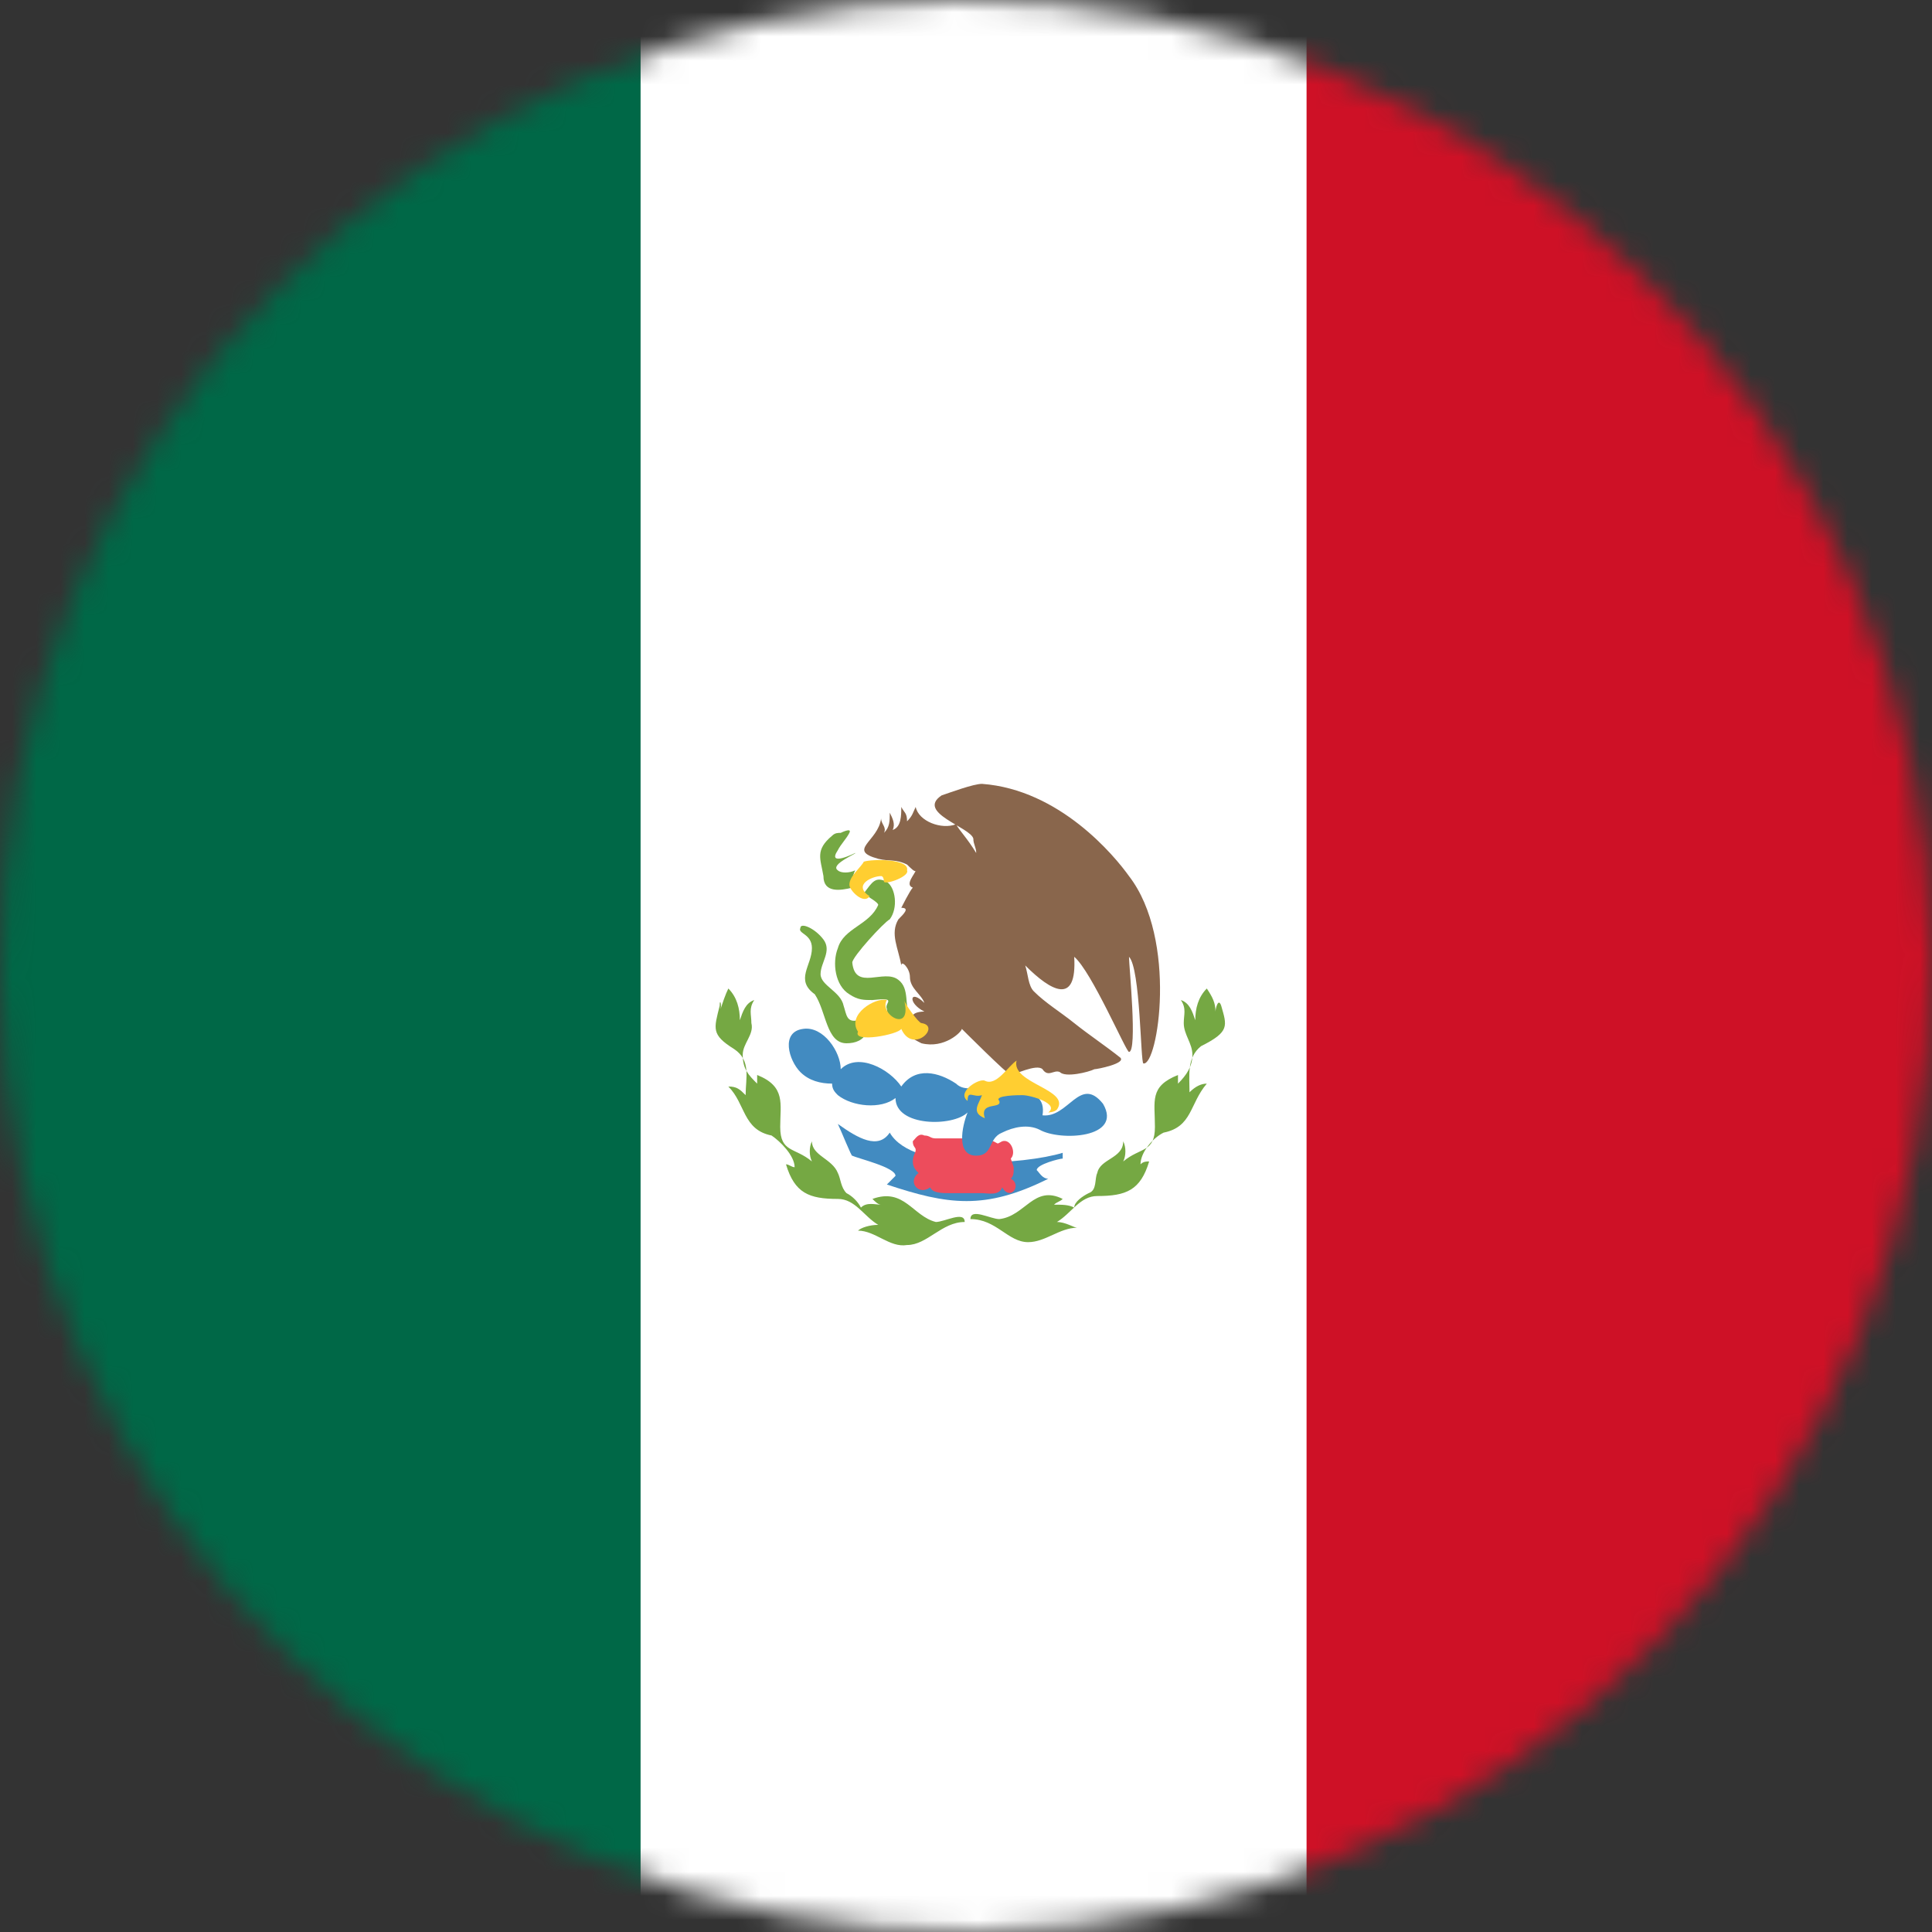
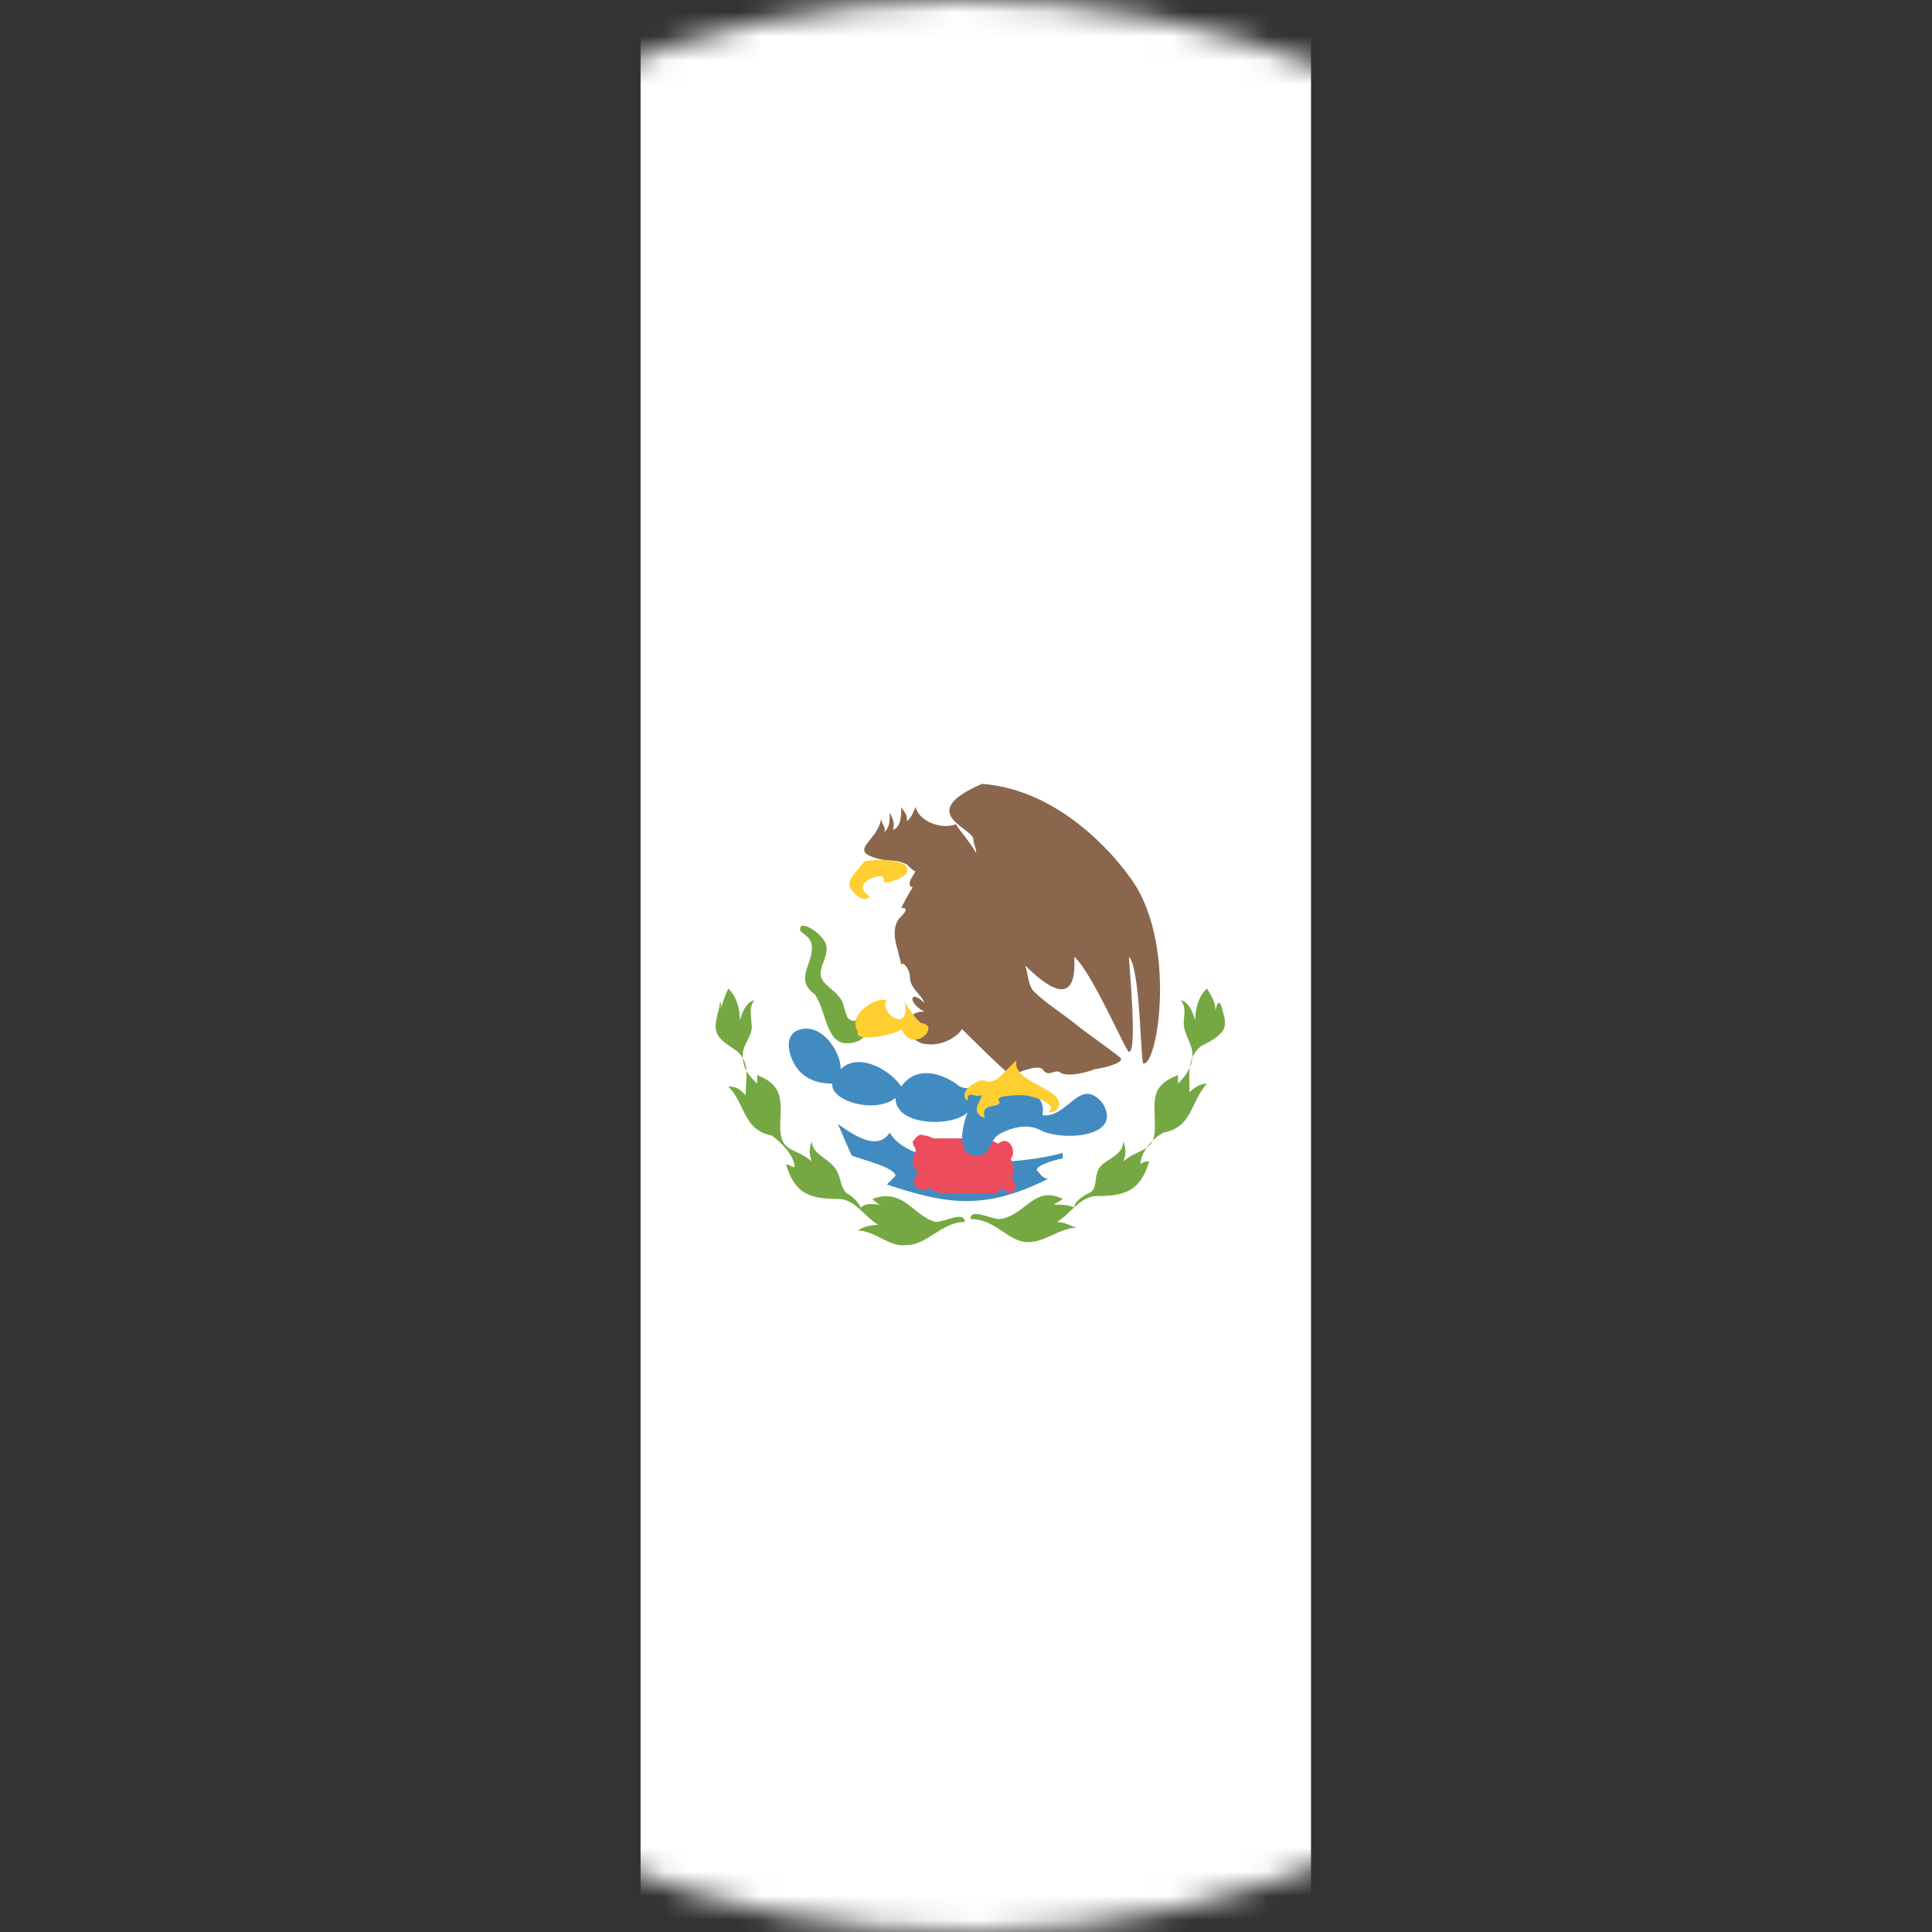
<svg xmlns="http://www.w3.org/2000/svg" width="80" height="80" viewBox="0 0 80 80" fill="none">
  <rect x="0" y="0" width="80" height="80" fill="#333333" stroke="none" />
  <mask id="mask0_4792_6044" style="mask-type:luminance" maskUnits="userSpaceOnUse" x="-1" y="-1" width="81" height="81">
    <path d="M79.933 -0.067H-0.067V79.933H79.933V-0.067Z" fill="white" />
  </mask>
  <g mask="url(#mask0_4792_6044)">
</g>
  <g clip-path="url(#clip0_4792_6044)">
    <mask id="mask1_4792_6044" style="mask-type:luminance" maskUnits="userSpaceOnUse" x="-1" y="-1" width="81" height="81">
      <path d="M40.402 79.997C62.492 79.773 80.219 61.684 79.995 39.594C79.772 17.503 61.683 -0.223 39.592 0.001C17.502 0.224 -0.224 18.313 -0.001 40.404C0.223 62.494 18.312 80.22 40.402 79.997Z" fill="white" />
    </mask>
    <g mask="url(#mask1_4792_6044)">
-       <path d="M26.709 -9.685H-1.052V87.098H26.709V-9.685Z" fill="#006847" />
      <path d="M54.286 -9.685H26.525V87.098H54.286V-9.685Z" fill="white" />
-       <path d="M81.864 -9.685H54.102V87.098H81.864V-9.685Z" fill="#CE1126" />
    </g>
    <path d="M50.568 41.648C50.449 41.29 50.33 41.767 50.33 41.887C50.33 41.529 50.21 41.29 49.971 40.932C49.613 41.29 49.494 41.767 49.494 42.245C49.375 41.887 49.255 41.529 48.897 41.409C49.136 41.767 49.017 42.006 49.017 42.364C49.017 42.842 49.375 43.2 49.375 43.677C49.375 44.154 49.136 44.513 48.778 44.871V44.513C47.584 44.99 47.823 45.587 47.823 46.661C47.823 47.735 47.226 47.496 46.51 48.093C46.63 47.855 46.63 47.496 46.51 47.258C46.51 47.974 45.555 47.974 45.436 48.571C45.317 48.809 45.436 49.287 45.078 49.406C44.839 49.525 44.481 49.764 44.481 50.003C44.242 49.883 44.004 49.883 43.646 49.883C43.765 49.764 43.884 49.764 44.004 49.645C42.81 49.048 42.452 50.361 41.378 50.48C41.02 50.48 40.184 50.003 40.184 50.48C41.259 50.48 41.736 51.435 42.572 51.435C43.288 51.435 43.884 50.838 44.6 50.838C44.481 50.838 44.123 50.6 43.765 50.6C44.362 50.242 44.72 49.525 45.436 49.525C46.63 49.525 47.226 49.287 47.584 48.093C47.465 48.093 47.346 48.093 47.226 48.212C47.226 47.735 47.704 47.138 48.181 46.9C49.375 46.661 49.255 45.706 49.971 44.871C49.733 44.871 49.494 44.99 49.255 45.229C49.255 44.513 49.136 43.796 49.733 43.319C50.926 42.722 50.807 42.483 50.568 41.648ZM29.8 41.648C29.562 42.603 29.442 42.842 30.397 43.438C31.113 43.916 30.875 44.632 30.875 45.348C30.636 45.109 30.517 44.99 30.159 44.99C30.875 45.706 30.755 46.78 31.949 47.019C32.307 47.258 32.904 47.855 32.904 48.332C32.784 48.332 32.665 48.212 32.546 48.212C32.904 49.406 33.501 49.645 34.694 49.645C35.41 49.645 35.768 50.361 36.365 50.719C36.007 50.719 35.649 50.838 35.529 50.958C36.246 50.958 36.842 51.674 37.559 51.554C38.394 51.554 38.991 50.6 39.946 50.6C39.946 50.122 39.11 50.6 38.752 50.6C37.797 50.361 37.439 49.167 36.126 49.645C36.246 49.764 36.365 49.883 36.484 49.883C36.246 49.883 35.888 49.764 35.649 50.003C35.529 49.764 35.291 49.525 35.052 49.406C34.813 49.167 34.813 48.809 34.694 48.571C34.455 47.974 33.62 47.855 33.62 47.258C33.501 47.496 33.501 47.855 33.62 48.093C32.904 47.496 32.307 47.735 32.307 46.661C32.307 45.706 32.546 44.99 31.352 44.513V44.871C30.994 44.513 30.755 44.274 30.755 43.677C30.755 43.2 31.233 42.842 31.113 42.364C31.113 42.006 30.994 41.767 31.233 41.409C30.875 41.529 30.755 41.887 30.636 42.245C30.636 41.767 30.517 41.29 30.159 40.932C30.039 41.171 29.92 41.529 29.8 41.887C29.92 41.648 29.8 41.29 29.8 41.648Z" fill="#75A843" />
    <path d="M43.407 48.809C43.168 48.809 43.049 48.57 42.929 48.451C42.929 48.212 43.884 47.974 44.004 47.974V47.735C42.452 48.212 37.797 48.57 36.842 46.899C36.365 47.615 35.529 47.138 34.694 46.541C34.813 46.78 35.291 47.974 35.291 47.854C35.529 47.974 37.081 48.332 37.081 48.69L36.723 49.048C39.229 49.883 40.781 50.122 43.407 48.809Z" fill="#428BC1" />
    <path d="M41.855 48.809C41.975 48.69 41.975 48.571 41.975 48.332L41.855 47.974C42.094 47.735 41.855 47.139 41.497 47.258C41.258 47.377 41.378 47.377 41.139 47.258C41.02 47.258 41.02 47.139 40.901 47.139H38.752C38.513 47.139 38.513 47.019 38.275 47.019C38.036 46.9 37.917 47.139 37.797 47.258C37.797 47.496 37.917 47.496 37.917 47.616C37.917 47.735 37.797 47.855 37.797 48.093C37.797 48.332 37.917 48.451 38.036 48.571C37.559 48.929 38.036 49.526 38.513 49.167C38.633 49.406 38.991 49.406 39.349 49.406H40.662C40.901 49.406 41.378 49.526 41.497 49.167C41.855 49.764 42.333 49.048 41.855 48.809Z" fill="#ED4C5C" />
    <path d="M45.674 45.706C44.72 44.512 44.242 46.303 43.168 46.183C43.407 44.751 41.258 45.228 40.661 45.587C40.781 45.467 40.9 45.228 41.02 44.99C40.542 44.99 39.945 45.228 39.587 44.87C38.871 44.393 37.916 44.154 37.32 44.99C36.842 44.274 35.529 43.557 34.813 44.274C34.813 43.557 34.097 42.483 33.262 42.603C32.307 42.722 32.665 43.916 33.142 44.393C33.5 44.751 33.978 44.87 34.455 44.87C34.455 45.109 34.575 45.228 34.694 45.348C35.291 45.825 36.484 45.945 37.081 45.467C37.081 46.661 39.468 46.661 40.065 46.064C39.826 46.661 39.587 47.854 40.423 47.854C41.139 47.854 40.9 47.138 41.497 46.899C41.974 46.661 42.571 46.541 43.049 46.78C43.884 47.258 46.51 47.138 45.674 45.706Z" fill="#428BC1" />
    <path d="M35.888 42.722C35.768 42.484 35.53 42.245 35.53 42.245C35.052 42.364 35.052 42.006 34.933 41.648C34.813 41.051 33.978 40.813 33.978 40.335C33.978 39.858 34.455 39.38 34.097 38.903C33.739 38.426 33.142 38.187 33.142 38.426C33.023 38.664 33.62 38.664 33.62 39.261C33.62 39.977 32.904 40.574 33.739 41.171C34.217 41.887 34.217 43.2 35.052 43.2C35.41 43.2 35.768 43.081 35.888 42.722Z" fill="#75A843" />
-     <path d="M37.678 42.126C37.439 41.648 37.678 40.932 37.2 40.574C36.604 40.097 35.41 41.051 35.291 39.858C35.291 39.619 36.604 38.187 36.842 38.068C37.2 37.59 37.081 36.755 36.723 36.516C36.246 36.277 36.126 36.516 35.768 36.993C35.888 37.113 36.365 37.352 36.365 37.471C36.007 38.306 34.933 38.426 34.694 39.261C34.455 39.858 34.575 40.813 35.171 41.171C35.529 41.41 35.768 41.41 36.126 41.41C37.2 41.29 36.604 41.529 36.723 41.768C36.723 42.006 37.081 42.842 37.678 42.126ZM34.097 36.277C34.097 36.993 34.813 36.874 35.291 36.755C35.291 36.516 35.291 36.277 35.41 36.039C35.171 36.158 34.813 36.158 34.694 36.039C34.336 35.8 35.529 35.322 35.41 35.322C35.41 35.322 34.217 35.919 34.694 35.203C34.813 34.964 35.052 34.726 35.171 34.487C35.291 34.248 34.813 34.487 34.813 34.487C34.694 34.487 34.575 34.487 34.455 34.606C33.739 35.203 33.978 35.561 34.097 36.277Z" fill="#75A843" />
-     <path d="M46.749 36.277C46.152 35.441 43.885 32.696 40.662 32.458C40.304 32.458 39.349 32.816 38.991 32.935C37.917 33.651 40.184 34.248 40.304 34.725C40.304 34.964 40.423 35.083 40.423 35.322C40.065 34.725 39.707 34.367 39.588 34.129C38.991 34.367 38.036 34.009 37.917 33.413C37.797 33.651 37.797 33.77 37.559 34.009C37.559 33.651 37.439 33.651 37.32 33.413C37.32 33.77 37.32 34.248 36.962 34.367C37.081 34.129 36.962 33.89 36.843 33.651C36.843 34.009 36.843 34.248 36.604 34.487C36.723 34.248 36.485 34.129 36.485 33.89C36.365 34.845 35.052 35.203 36.365 35.561C36.843 35.68 37.081 35.561 37.559 35.8C37.678 35.919 37.917 36.158 37.917 36.038C37.917 36.158 37.439 36.635 37.797 36.754C37.678 36.874 37.32 37.59 37.32 37.59C37.678 37.59 37.439 37.829 37.201 38.067C36.843 38.664 37.201 39.261 37.32 39.977C37.32 39.738 37.678 40.096 37.678 40.454C37.678 40.932 38.156 41.17 38.275 41.529C37.678 40.932 37.559 41.529 38.275 41.887C37.678 41.887 37.559 42.245 38.156 42.483C36.723 42.483 37.917 43.08 38.156 43.2C39.11 43.438 39.827 42.722 39.827 42.603C39.827 42.603 41.736 44.513 41.855 44.513C41.975 44.513 42.93 44.035 43.168 44.274C43.407 44.632 43.646 44.274 43.885 44.393C44.123 44.632 45.078 44.393 45.317 44.274C45.436 44.274 46.63 44.035 46.391 43.796C45.794 43.319 45.078 42.842 44.481 42.364C43.885 41.887 43.288 41.529 42.81 41.051C42.572 40.812 42.572 40.335 42.452 39.977C43.526 41.051 44.601 41.648 44.481 39.619C45.197 40.216 46.63 43.558 46.749 43.558C47.107 43.558 46.749 39.977 46.749 39.619C47.227 40.096 47.227 44.035 47.346 44.035C47.943 44.154 48.778 38.903 46.749 36.277Z" fill="#89664C" />
+     <path d="M46.749 36.277C46.152 35.441 43.885 32.696 40.662 32.458C37.917 33.651 40.184 34.248 40.304 34.725C40.304 34.964 40.423 35.083 40.423 35.322C40.065 34.725 39.707 34.367 39.588 34.129C38.991 34.367 38.036 34.009 37.917 33.413C37.797 33.651 37.797 33.77 37.559 34.009C37.559 33.651 37.439 33.651 37.32 33.413C37.32 33.77 37.32 34.248 36.962 34.367C37.081 34.129 36.962 33.89 36.843 33.651C36.843 34.009 36.843 34.248 36.604 34.487C36.723 34.248 36.485 34.129 36.485 33.89C36.365 34.845 35.052 35.203 36.365 35.561C36.843 35.68 37.081 35.561 37.559 35.8C37.678 35.919 37.917 36.158 37.917 36.038C37.917 36.158 37.439 36.635 37.797 36.754C37.678 36.874 37.32 37.59 37.32 37.59C37.678 37.59 37.439 37.829 37.201 38.067C36.843 38.664 37.201 39.261 37.32 39.977C37.32 39.738 37.678 40.096 37.678 40.454C37.678 40.932 38.156 41.17 38.275 41.529C37.678 40.932 37.559 41.529 38.275 41.887C37.678 41.887 37.559 42.245 38.156 42.483C36.723 42.483 37.917 43.08 38.156 43.2C39.11 43.438 39.827 42.722 39.827 42.603C39.827 42.603 41.736 44.513 41.855 44.513C41.975 44.513 42.93 44.035 43.168 44.274C43.407 44.632 43.646 44.274 43.885 44.393C44.123 44.632 45.078 44.393 45.317 44.274C45.436 44.274 46.63 44.035 46.391 43.796C45.794 43.319 45.078 42.842 44.481 42.364C43.885 41.887 43.288 41.529 42.81 41.051C42.572 40.812 42.572 40.335 42.452 39.977C43.526 41.051 44.601 41.648 44.481 39.619C45.197 40.216 46.63 43.558 46.749 43.558C47.107 43.558 46.749 39.977 46.749 39.619C47.227 40.096 47.227 44.035 47.346 44.035C47.943 44.154 48.778 38.903 46.749 36.277Z" fill="#89664C" />
    <path d="M38.155 42.364C38.036 42.364 37.439 41.529 37.439 41.409C37.797 42.842 36.365 42.006 36.723 41.409C36.245 41.29 35.052 42.006 35.529 42.722C35.291 43.2 37.2 42.842 37.319 42.603C37.797 43.677 38.99 42.483 38.155 42.364ZM43.765 45.945C44.361 45.109 41.855 44.871 42.094 43.916C41.736 44.154 41.258 44.99 40.781 44.751C40.542 44.632 39.587 45.229 40.065 45.587C40.065 45.109 40.303 45.467 40.661 45.348C40.542 45.706 40.184 46.064 40.781 46.303C40.542 45.587 41.497 45.945 41.378 45.587C41.139 45.348 42.213 45.348 42.332 45.348C42.691 45.348 43.884 45.706 43.407 46.064C43.407 46.064 43.645 46.064 43.765 45.945ZM35.768 35.68C35.649 35.919 35.171 36.277 35.171 36.635C35.171 36.874 35.768 37.471 36.007 37.113C35.291 36.635 36.126 36.277 36.484 36.277C36.603 36.277 36.603 36.516 36.603 36.516C36.723 36.635 37.678 36.277 37.558 36.038C37.678 35.561 36.126 35.561 35.768 35.68Z" fill="#FFCE31" />
  </g>
  <defs>
    <clipPath id="clip0_4792_6044">
      <rect width="80" height="80" fill="white" />
    </clipPath>
  </defs>
</svg>